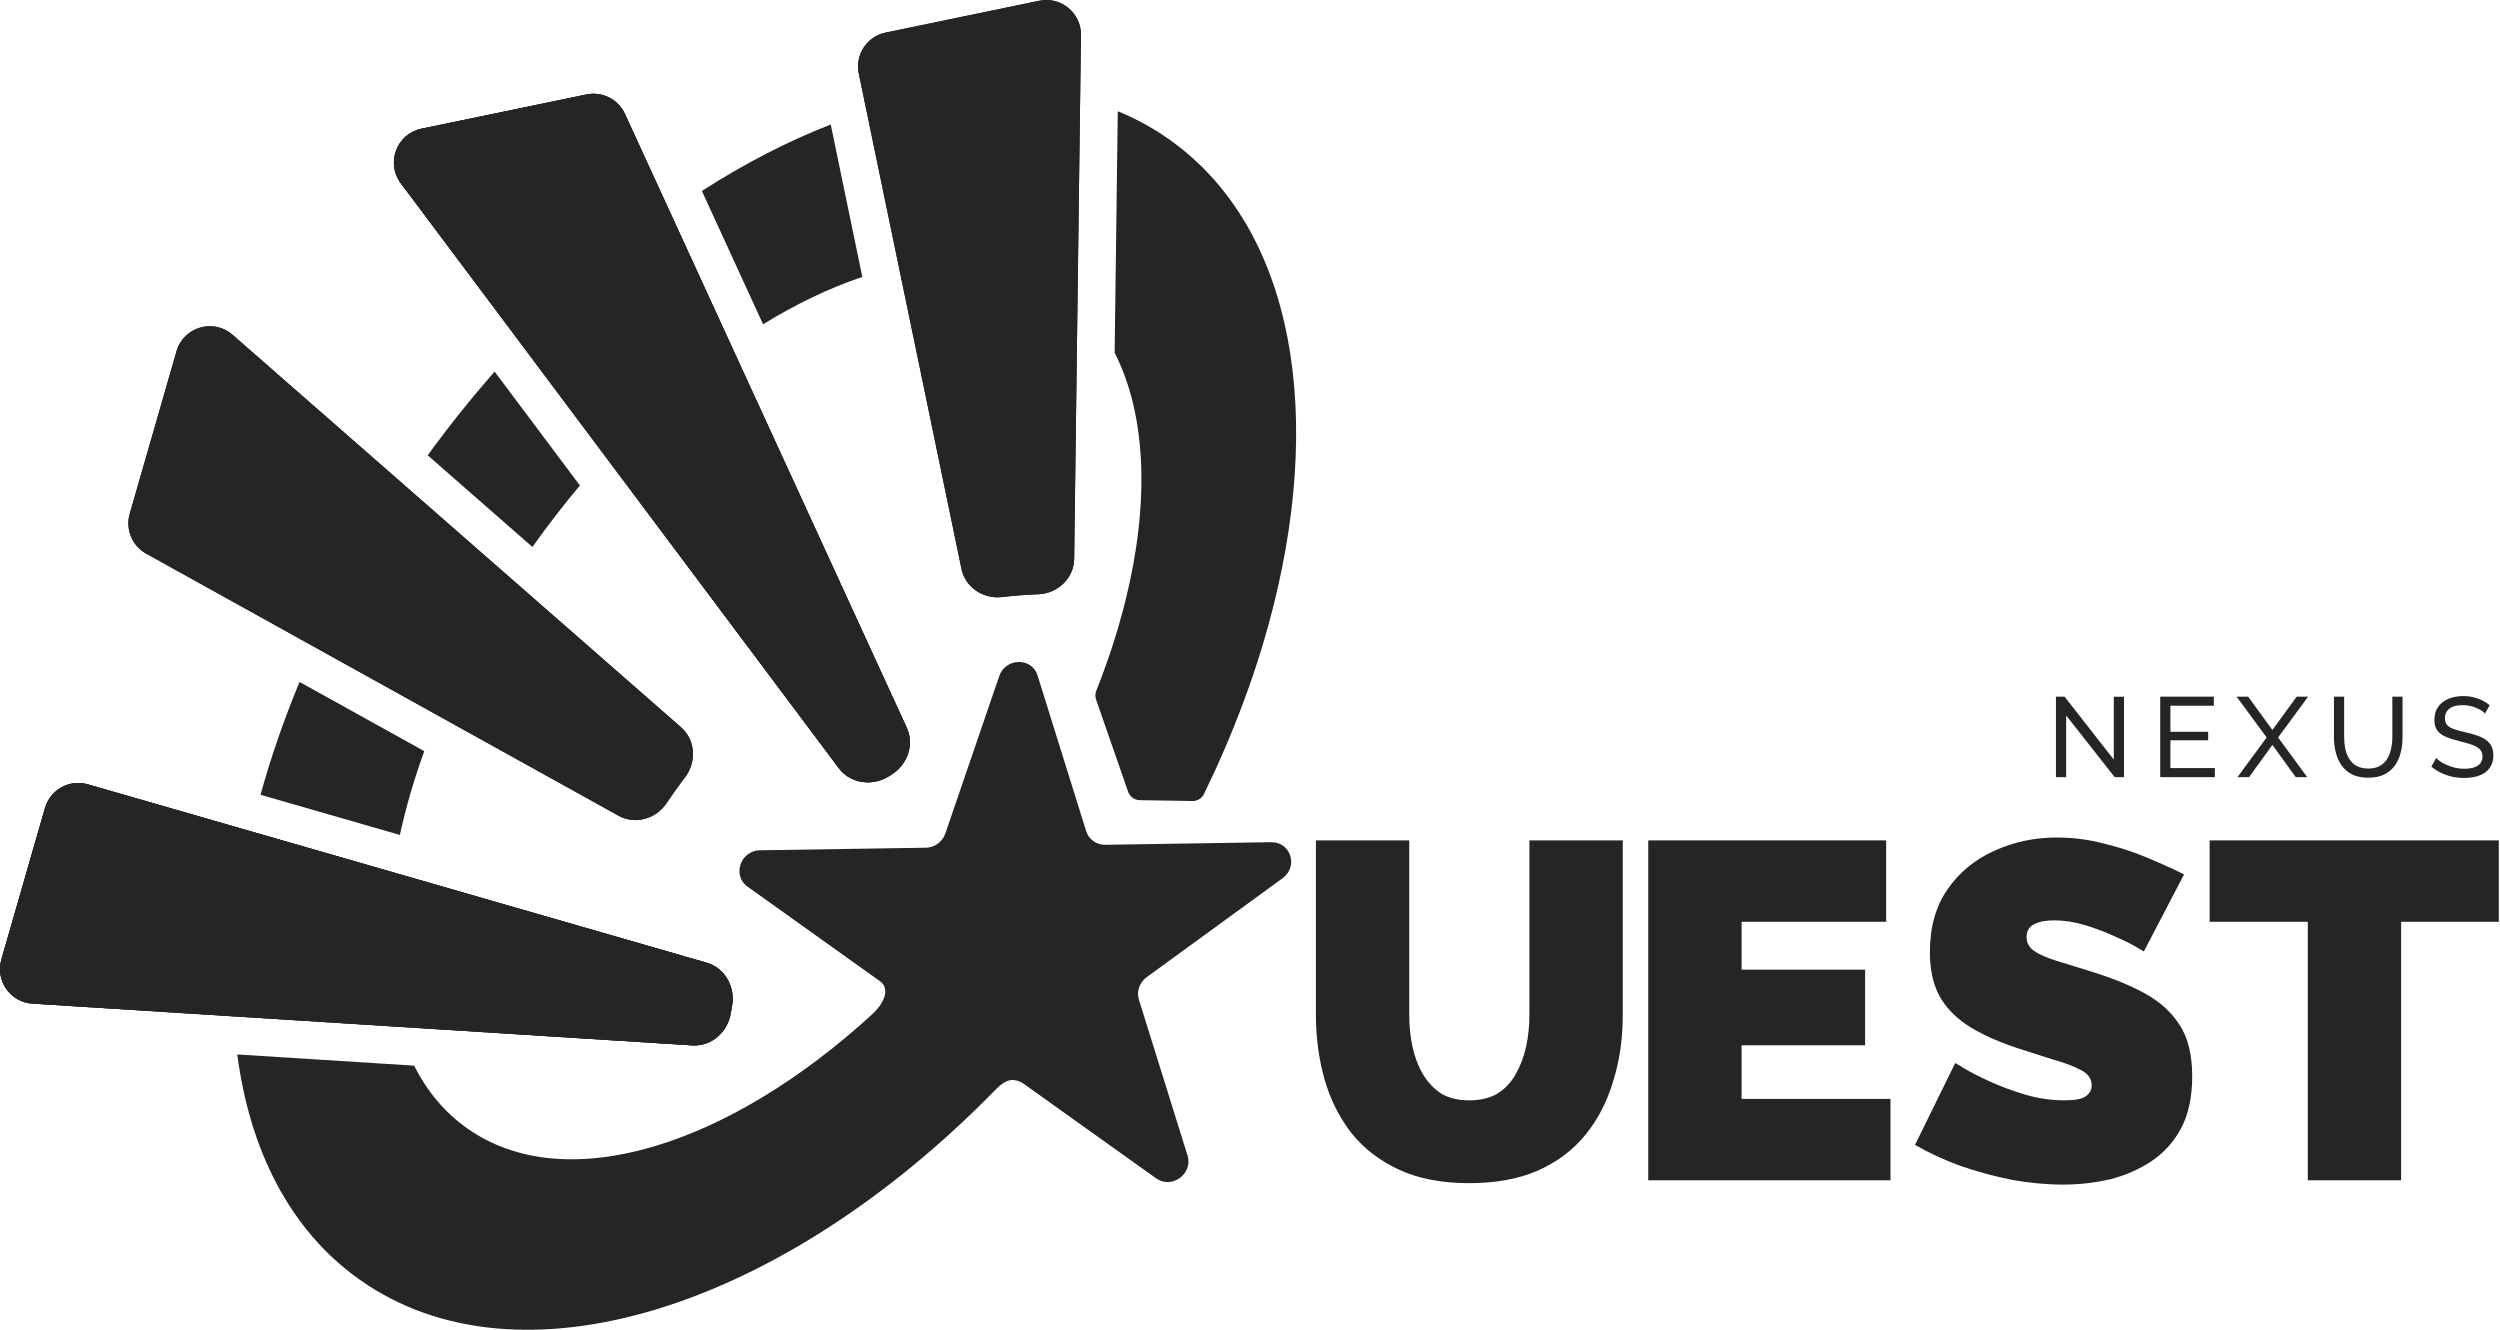
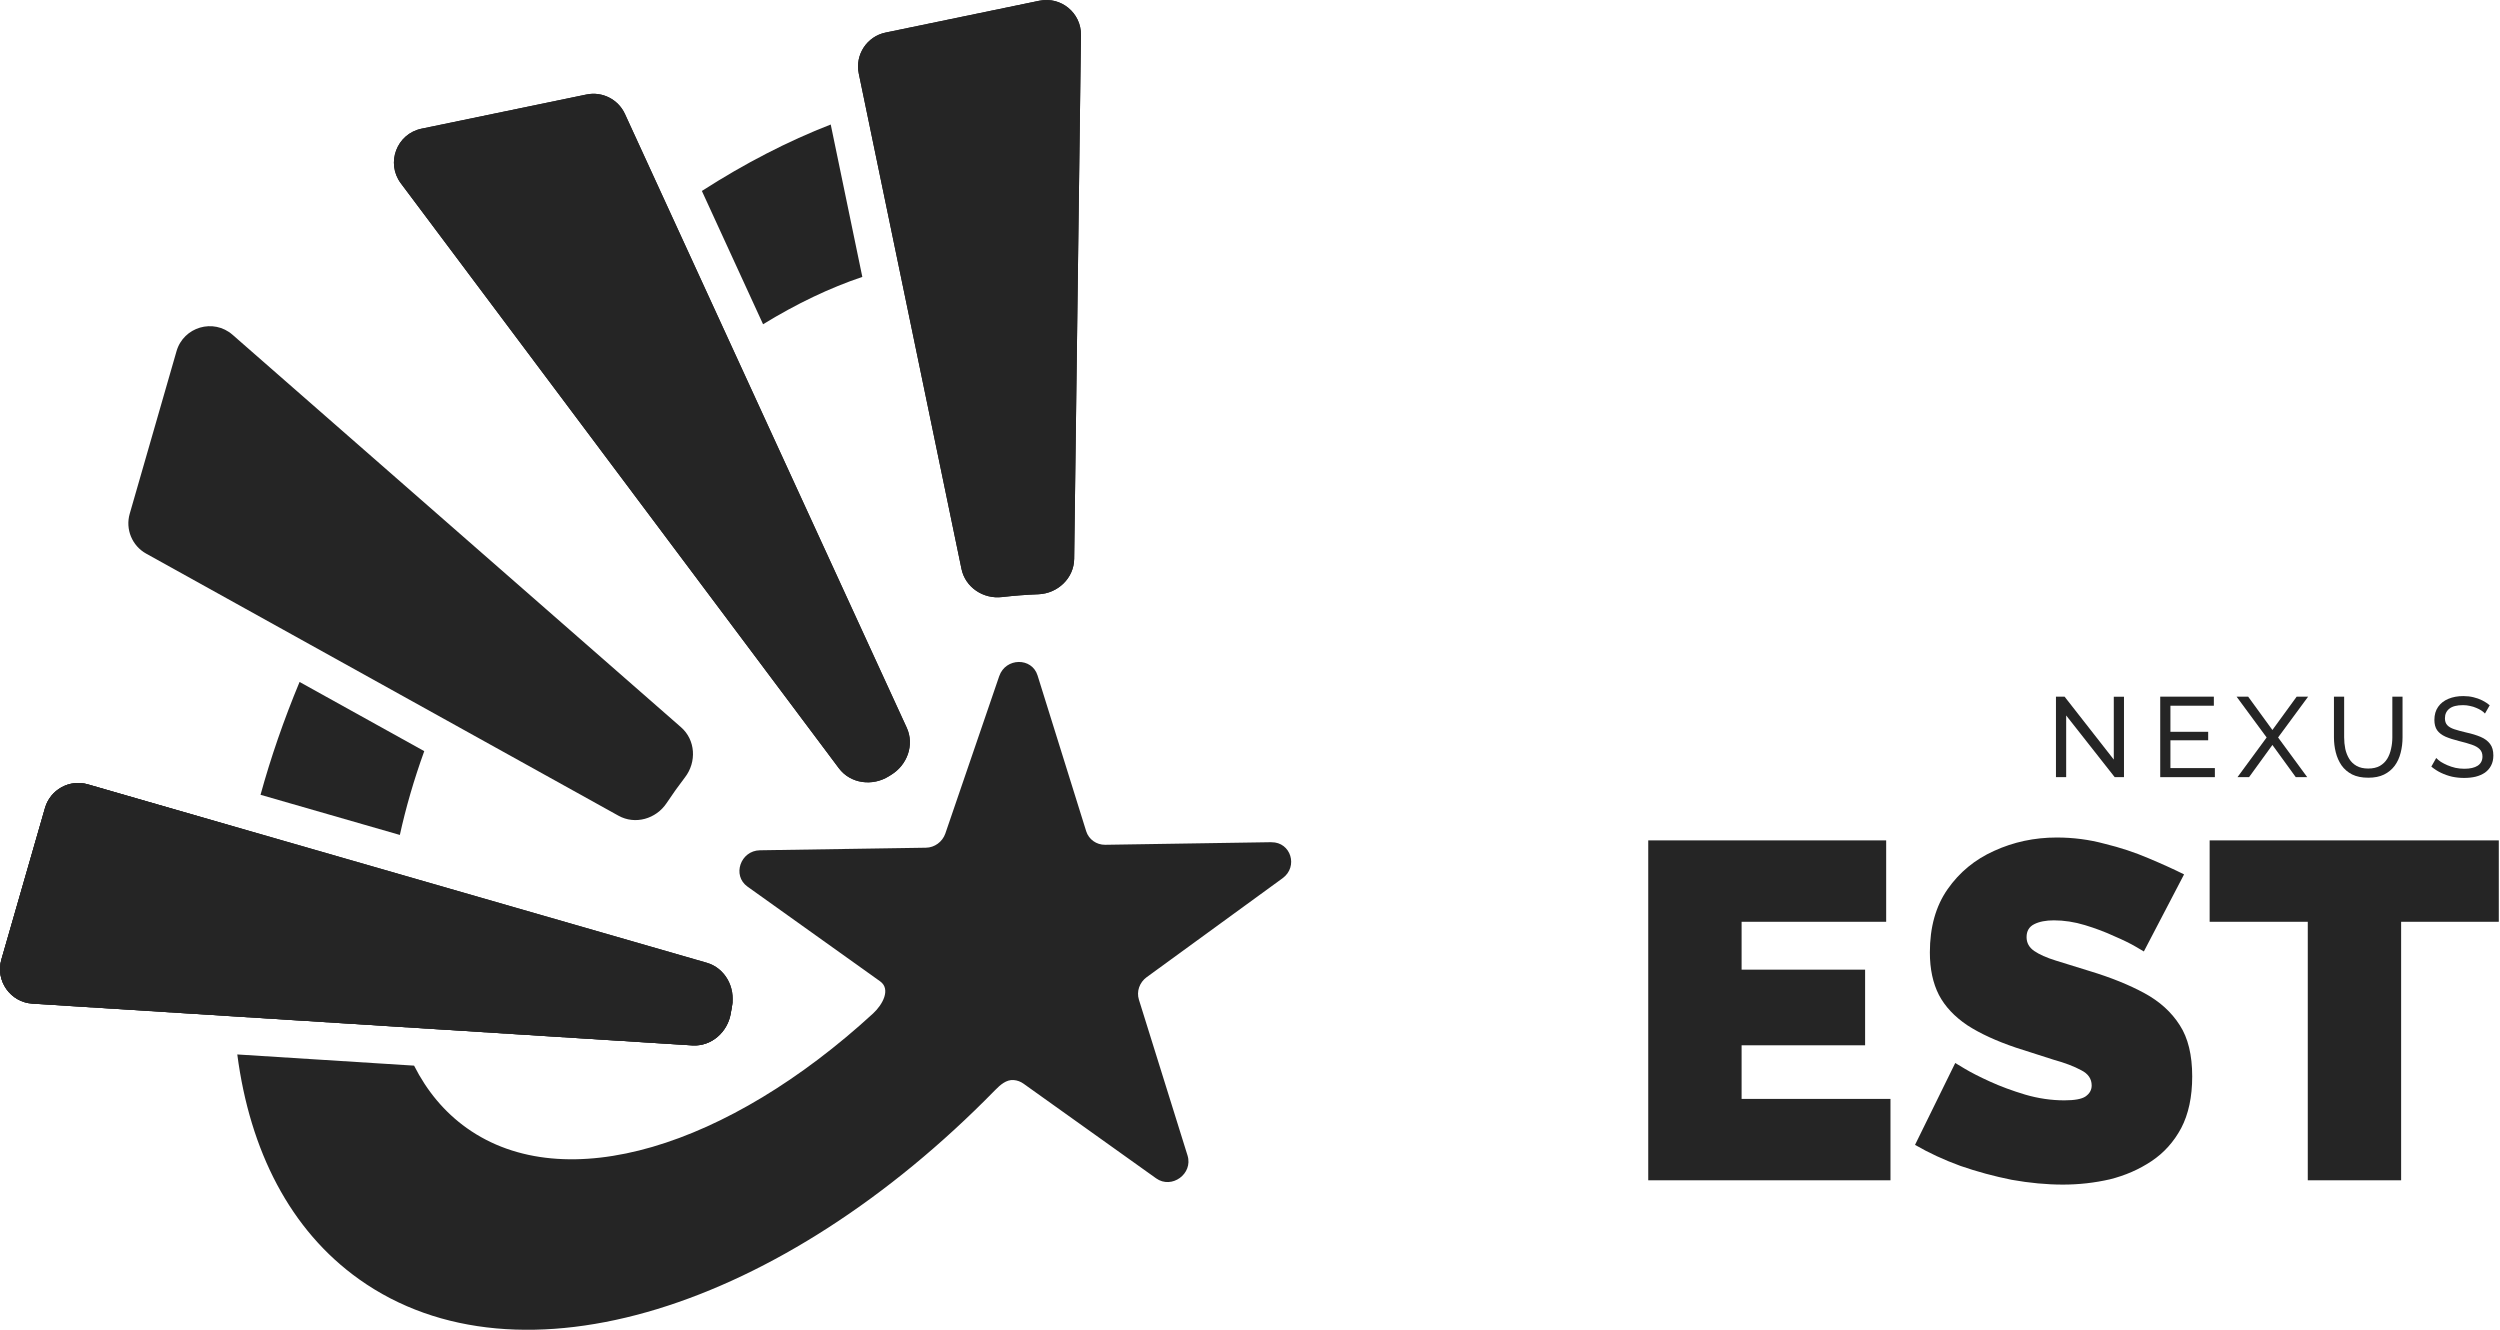
<svg xmlns="http://www.w3.org/2000/svg" width="188" height="100" viewBox="0 0 188 100" fill="none">
  <path d="M3.383 60.763C3.781 59.382 5.223 58.585 6.604 58.983L53.145 72.397C54.529 72.797 55.312 74.244 55.048 75.66C55.015 75.838 54.983 76.017 54.954 76.195C54.72 77.612 53.497 78.703 52.063 78.613L2.439 75.473C0.78 75.368 -0.357 73.755 0.103 72.157L3.383 60.763Z" fill="#252525" />
  <path d="M30.142 13.784C29 12.258 29.832 10.063 31.698 9.677L44.103 7.107C45.289 6.861 46.489 7.468 46.995 8.57L68.188 54.728C68.778 56.013 68.225 57.523 67.02 58.264C66.961 58.301 66.901 58.338 66.842 58.375C65.609 59.148 63.956 58.937 63.083 57.772L30.142 13.784Z" fill="#252525" />
  <path d="M64.578 5.525C64.287 4.118 65.191 2.74 66.598 2.449L78.16 0.055C79.788 -0.282 81.311 0.974 81.289 2.637L80.779 42.022C80.76 43.484 79.539 44.634 78.078 44.689C77.168 44.724 76.258 44.794 75.352 44.899C73.941 45.063 72.591 44.17 72.303 42.78L64.578 5.525Z" fill="#252525" />
  <path d="M13.274 26.412C13.802 24.581 16.054 23.92 17.488 25.175L51.216 54.691C52.305 55.644 52.398 57.297 51.518 58.446C51.031 59.081 50.568 59.73 50.13 60.391C49.339 61.584 47.767 62.038 46.515 61.344L10.992 41.633C9.932 41.044 9.419 39.802 9.754 38.637L13.274 26.412Z" fill="#252525" />
  <path d="M75.142 50.844C75.623 49.448 77.596 49.418 78.025 50.795L81.683 62.514C81.879 63.125 82.454 63.536 83.108 63.528L95.581 63.333C95.586 63.333 95.591 63.333 95.596 63.334C95.602 63.336 95.608 63.337 95.613 63.337C97.074 63.321 97.649 65.174 96.447 66.045L86.229 73.484C85.69 73.879 85.453 74.557 85.646 75.176L89.303 86.894C89.732 88.272 88.111 89.448 86.94 88.611L76.963 81.488C76.744 81.332 76.492 81.242 76.233 81.22C75.679 81.172 75.217 81.583 74.828 81.981C58.823 98.351 39.035 104.763 27.008 96.203C21.818 92.51 18.79 86.537 17.844 79.295L31.139 80.136C32.102 82.04 33.419 83.632 35.102 84.83C42.492 90.089 54.754 86.218 65.651 76.217C66.39 75.538 67.001 74.379 66.185 73.796L56.21 66.672C55.04 65.835 55.681 63.966 57.148 63.941L69.629 63.748C70.282 63.74 70.871 63.306 71.088 62.684L75.142 50.844Z" fill="#252525" />
  <path d="M31.904 56.486C31.13 58.629 30.518 60.739 30.069 62.788L19.592 59.769C20.36 56.976 21.34 54.137 22.527 51.283L31.904 56.486Z" fill="#252525" />
-   <path d="M84.057 8.363C85.439 8.931 86.752 9.651 87.984 10.527C97.389 17.221 99.698 31.398 95.371 47.056V47.06C95.338 47.177 95.304 47.294 95.271 47.411C95.191 47.692 95.11 47.973 95.026 48.255C94.982 48.404 94.938 48.553 94.892 48.703C94.852 48.834 94.812 48.966 94.771 49.098C94.723 49.252 94.674 49.406 94.625 49.56C94.577 49.711 94.529 49.861 94.48 50.012C94.454 50.091 94.428 50.171 94.402 50.251C94.331 50.466 94.258 50.682 94.184 50.897C94.158 50.975 94.131 51.053 94.104 51.131C94.034 51.335 93.963 51.539 93.891 51.743C93.87 51.802 93.848 51.861 93.827 51.92C93.389 53.145 92.912 54.375 92.395 55.608C92.367 55.675 92.339 55.743 92.311 55.81C92.237 55.984 92.163 56.158 92.088 56.333C92.003 56.53 91.917 56.728 91.83 56.926C91.802 56.99 91.773 57.055 91.745 57.119C91.662 57.305 91.578 57.49 91.494 57.676C91.444 57.786 91.395 57.898 91.344 58.008C91.342 58.013 91.338 58.019 91.336 58.024C91.078 58.586 90.812 59.148 90.538 59.71C90.378 60.038 90.042 60.242 89.677 60.236L85.713 60.173C85.315 60.166 84.964 59.912 84.834 59.537L82.425 52.609C82.349 52.392 82.355 52.155 82.44 51.942C82.648 51.419 82.845 50.898 83.034 50.379C83.158 50.041 83.279 49.703 83.394 49.366C83.502 49.051 83.605 48.737 83.706 48.424C83.961 47.632 84.194 46.845 84.403 46.065C84.479 45.785 84.551 45.507 84.62 45.229C86.451 37.891 86.232 31.243 83.821 26.53L84.057 8.363Z" fill="#252525" />
-   <path d="M43.61 36.51C42.412 37.933 41.248 39.433 40.129 41.005C40.099 41.048 40.069 41.09 40.039 41.133L32.162 34.239C33.772 32.024 35.455 29.924 37.196 27.945L43.61 36.51Z" fill="#252525" />
  <path d="M64.847 20.824C62.413 21.641 59.902 22.839 57.383 24.384L52.781 14.36C56.006 12.288 59.261 10.611 62.471 9.363L64.847 20.824Z" fill="#252525" />
-   <path d="M110.476 88.974C108.436 88.974 106.684 88.638 105.22 87.966C103.756 87.294 102.556 86.37 101.62 85.194C100.708 84.018 100.036 82.674 99.604 81.162C99.172 79.626 98.956 78.018 98.956 76.338V63.197H105.976V76.338C105.976 77.178 106.06 77.982 106.228 78.75C106.396 79.518 106.66 80.202 107.02 80.802C107.38 81.402 107.836 81.882 108.388 82.242C108.964 82.578 109.66 82.746 110.476 82.746C111.316 82.746 112.024 82.578 112.6 82.242C113.176 81.882 113.632 81.402 113.968 80.802C114.328 80.178 114.592 79.482 114.76 78.714C114.928 77.946 115.012 77.154 115.012 76.338V63.197H122.032V76.338C122.032 78.114 121.792 79.77 121.312 81.306C120.856 82.842 120.16 84.186 119.224 85.338C118.288 86.49 117.088 87.39 115.624 88.038C114.184 88.662 112.468 88.974 110.476 88.974Z" fill="#252525" />
  <path d="M142.164 82.638V88.758H123.948V63.197H141.84V69.318H130.968V72.918H140.256V78.606H130.968V82.638H142.164Z" fill="#252525" />
  <path d="M161.218 71.55C161.218 71.55 161.014 71.43 160.606 71.19C160.198 70.95 159.658 70.686 158.986 70.398C158.314 70.086 157.582 69.81 156.79 69.57C155.998 69.329 155.218 69.21 154.45 69.21C153.85 69.21 153.358 69.305 152.974 69.498C152.59 69.69 152.398 70.014 152.398 70.47C152.398 70.902 152.59 71.25 152.974 71.514C153.358 71.778 153.898 72.018 154.594 72.234C155.314 72.45 156.166 72.714 157.15 73.026C158.734 73.506 160.102 74.058 161.254 74.682C162.406 75.306 163.294 76.11 163.918 77.094C164.542 78.054 164.854 79.338 164.854 80.946C164.854 82.482 164.578 83.778 164.026 84.834C163.474 85.866 162.73 86.694 161.794 87.318C160.858 87.942 159.814 88.398 158.662 88.686C157.51 88.95 156.334 89.082 155.134 89.082C153.91 89.082 152.626 88.962 151.282 88.722C149.962 88.458 148.678 88.11 147.43 87.678C146.182 87.222 145.042 86.694 144.01 86.094L147.034 79.938C147.034 79.938 147.274 80.082 147.754 80.37C148.234 80.658 148.87 80.982 149.662 81.342C150.454 81.702 151.33 82.026 152.29 82.314C153.274 82.602 154.258 82.746 155.242 82.746C156.01 82.746 156.538 82.65 156.826 82.458C157.138 82.242 157.294 81.966 157.294 81.63C157.294 81.126 157.03 80.742 156.502 80.478C155.974 80.19 155.278 79.926 154.414 79.686C153.574 79.422 152.638 79.122 151.606 78.786C150.118 78.282 148.894 77.718 147.934 77.094C146.974 76.446 146.266 75.69 145.81 74.826C145.354 73.938 145.126 72.87 145.126 71.622C145.126 69.725 145.57 68.141 146.458 66.87C147.346 65.597 148.51 64.638 149.95 63.989C151.414 63.318 152.986 62.981 154.666 62.981C155.914 62.981 157.114 63.138 158.266 63.45C159.442 63.737 160.534 64.097 161.542 64.529C162.574 64.962 163.474 65.37 164.242 65.754L161.218 71.55Z" fill="#252525" />
  <path d="M187.909 69.318H180.565V88.758H173.545V69.318H166.165V63.197H187.909V69.318Z" fill="#252525" />
  <path d="M155.376 53.803V58.442H154.608V52.388H155.256L158.957 57.12V52.396H159.724V58.442H159.025L155.376 53.803Z" fill="#252525" />
  <path d="M166.558 57.76V58.442H162.449V52.388H166.482V53.07H163.216V55.031H166.055V55.67H163.216V57.76H166.558Z" fill="#252525" />
  <path d="M169.061 52.388L170.885 54.895L172.71 52.388H173.571L171.312 55.457L173.503 58.442H172.642L170.885 56.02L169.129 58.442H168.259L170.451 55.457L168.191 52.388H169.061Z" fill="#252525" />
  <path d="M178.096 58.484C177.613 58.484 177.207 58.402 176.877 58.237C176.547 58.066 176.283 57.839 176.084 57.555C175.885 57.265 175.74 56.938 175.649 56.574C175.558 56.211 175.513 55.835 175.513 55.449V52.388H176.28V55.449C176.28 55.744 176.309 56.034 176.365 56.319C176.428 56.597 176.527 56.847 176.664 57.069C176.8 57.291 176.985 57.467 177.218 57.597C177.451 57.728 177.741 57.794 178.088 57.794C178.44 57.794 178.733 57.728 178.966 57.597C179.199 57.461 179.384 57.282 179.52 57.06C179.657 56.833 179.753 56.58 179.81 56.301C179.873 56.023 179.904 55.739 179.904 55.449V52.388H180.671V55.449C180.671 55.858 180.623 56.248 180.526 56.617C180.435 56.981 180.288 57.302 180.083 57.581C179.878 57.859 179.611 58.081 179.282 58.245C178.958 58.405 178.562 58.484 178.096 58.484Z" fill="#252525" />
  <path d="M186.869 53.658C186.801 53.579 186.71 53.502 186.596 53.428C186.482 53.354 186.355 53.289 186.212 53.232C186.07 53.169 185.914 53.121 185.744 53.087C185.579 53.047 185.405 53.027 185.223 53.027C184.757 53.027 184.413 53.115 184.192 53.292C183.97 53.468 183.859 53.709 183.859 54.016C183.859 54.232 183.916 54.403 184.03 54.528C184.143 54.653 184.317 54.755 184.55 54.835C184.789 54.914 185.09 54.997 185.454 55.082C185.874 55.173 186.238 55.284 186.545 55.415C186.852 55.545 187.088 55.722 187.253 55.943C187.418 56.159 187.5 56.449 187.5 56.813C187.5 57.103 187.443 57.356 187.329 57.572C187.221 57.782 187.068 57.959 186.869 58.101C186.67 58.237 186.437 58.339 186.17 58.407C185.903 58.47 185.613 58.501 185.3 58.501C184.993 58.501 184.692 58.47 184.396 58.407C184.106 58.339 183.831 58.243 183.569 58.118C183.308 57.993 183.063 57.836 182.836 57.649L183.203 57.001C183.294 57.097 183.41 57.194 183.552 57.291C183.7 57.382 183.865 57.467 184.047 57.546C184.234 57.626 184.436 57.691 184.652 57.742C184.868 57.788 185.09 57.811 185.317 57.811C185.749 57.811 186.085 57.734 186.323 57.581C186.562 57.421 186.681 57.191 186.681 56.89C186.681 56.662 186.613 56.48 186.477 56.344C186.346 56.208 186.15 56.094 185.888 56.003C185.627 55.912 185.309 55.821 184.934 55.73C184.524 55.628 184.18 55.517 183.902 55.398C183.623 55.273 183.413 55.111 183.271 54.912C183.134 54.713 183.066 54.454 183.066 54.136C183.066 53.749 183.16 53.422 183.348 53.155C183.535 52.888 183.794 52.686 184.124 52.55C184.453 52.413 184.826 52.345 185.24 52.345C185.513 52.345 185.766 52.374 185.999 52.431C186.238 52.487 186.46 52.567 186.664 52.669C186.869 52.772 187.057 52.894 187.227 53.036L186.869 53.658Z" fill="#252525" />
-   <path d="M3.383 60.763C3.781 59.382 5.223 58.585 6.604 58.983L53.145 72.397C54.529 72.797 55.312 74.244 55.048 75.66C55.015 75.838 54.983 76.017 54.954 76.195C54.72 77.612 53.497 78.703 52.063 78.613L2.439 75.473C0.78 75.368 -0.357 73.755 0.103 72.157L3.383 60.763Z" fill="#252525" />
+   <path d="M3.383 60.763C3.781 59.382 5.223 58.585 6.604 58.983C54.529 72.797 55.312 74.244 55.048 75.66C55.015 75.838 54.983 76.017 54.954 76.195C54.72 77.612 53.497 78.703 52.063 78.613L2.439 75.473C0.78 75.368 -0.357 73.755 0.103 72.157L3.383 60.763Z" fill="#252525" />
  <path d="M30.142 13.784C29 12.258 29.832 10.063 31.698 9.677L44.103 7.107C45.289 6.861 46.489 7.468 46.995 8.57L68.188 54.728C68.778 56.013 68.225 57.523 67.02 58.264C66.961 58.301 66.901 58.338 66.842 58.375C65.609 59.148 63.956 58.937 63.083 57.772L30.142 13.784Z" fill="#252525" />
  <path d="M64.578 5.525C64.287 4.118 65.191 2.74 66.598 2.449L78.16 0.055C79.788 -0.282 81.311 0.974 81.289 2.637L80.779 42.022C80.76 43.484 79.539 44.634 78.078 44.689C77.168 44.724 76.258 44.794 75.352 44.899C73.941 45.063 72.591 44.17 72.303 42.78L64.578 5.525Z" fill="#252525" />
-   <path d="M13.274 26.412C13.802 24.581 16.054 23.92 17.488 25.175L51.216 54.691C52.305 55.644 52.398 57.297 51.518 58.446C51.031 59.081 50.568 59.73 50.13 60.391C49.339 61.584 47.767 62.038 46.515 61.344L10.992 41.633C9.932 41.044 9.419 39.802 9.754 38.637L13.274 26.412Z" fill="#252525" />
  <path d="M3.383 60.763C3.781 59.382 5.223 58.585 6.604 58.983L53.145 72.397C54.529 72.797 55.312 74.244 55.048 75.66C55.015 75.838 54.983 76.017 54.954 76.195C54.72 77.612 53.497 78.703 52.063 78.613L2.439 75.473C0.78 75.368 -0.357 73.755 0.103 72.157L3.383 60.763Z" fill="#252525" />
-   <path d="M30.142 13.784C29 12.258 29.832 10.063 31.698 9.677L44.103 7.107C45.289 6.861 46.489 7.468 46.995 8.57L68.188 54.728C68.778 56.013 68.225 57.523 67.02 58.264C66.961 58.301 66.901 58.338 66.842 58.375C65.609 59.148 63.956 58.937 63.083 57.772L30.142 13.784Z" fill="#252525" />
</svg>